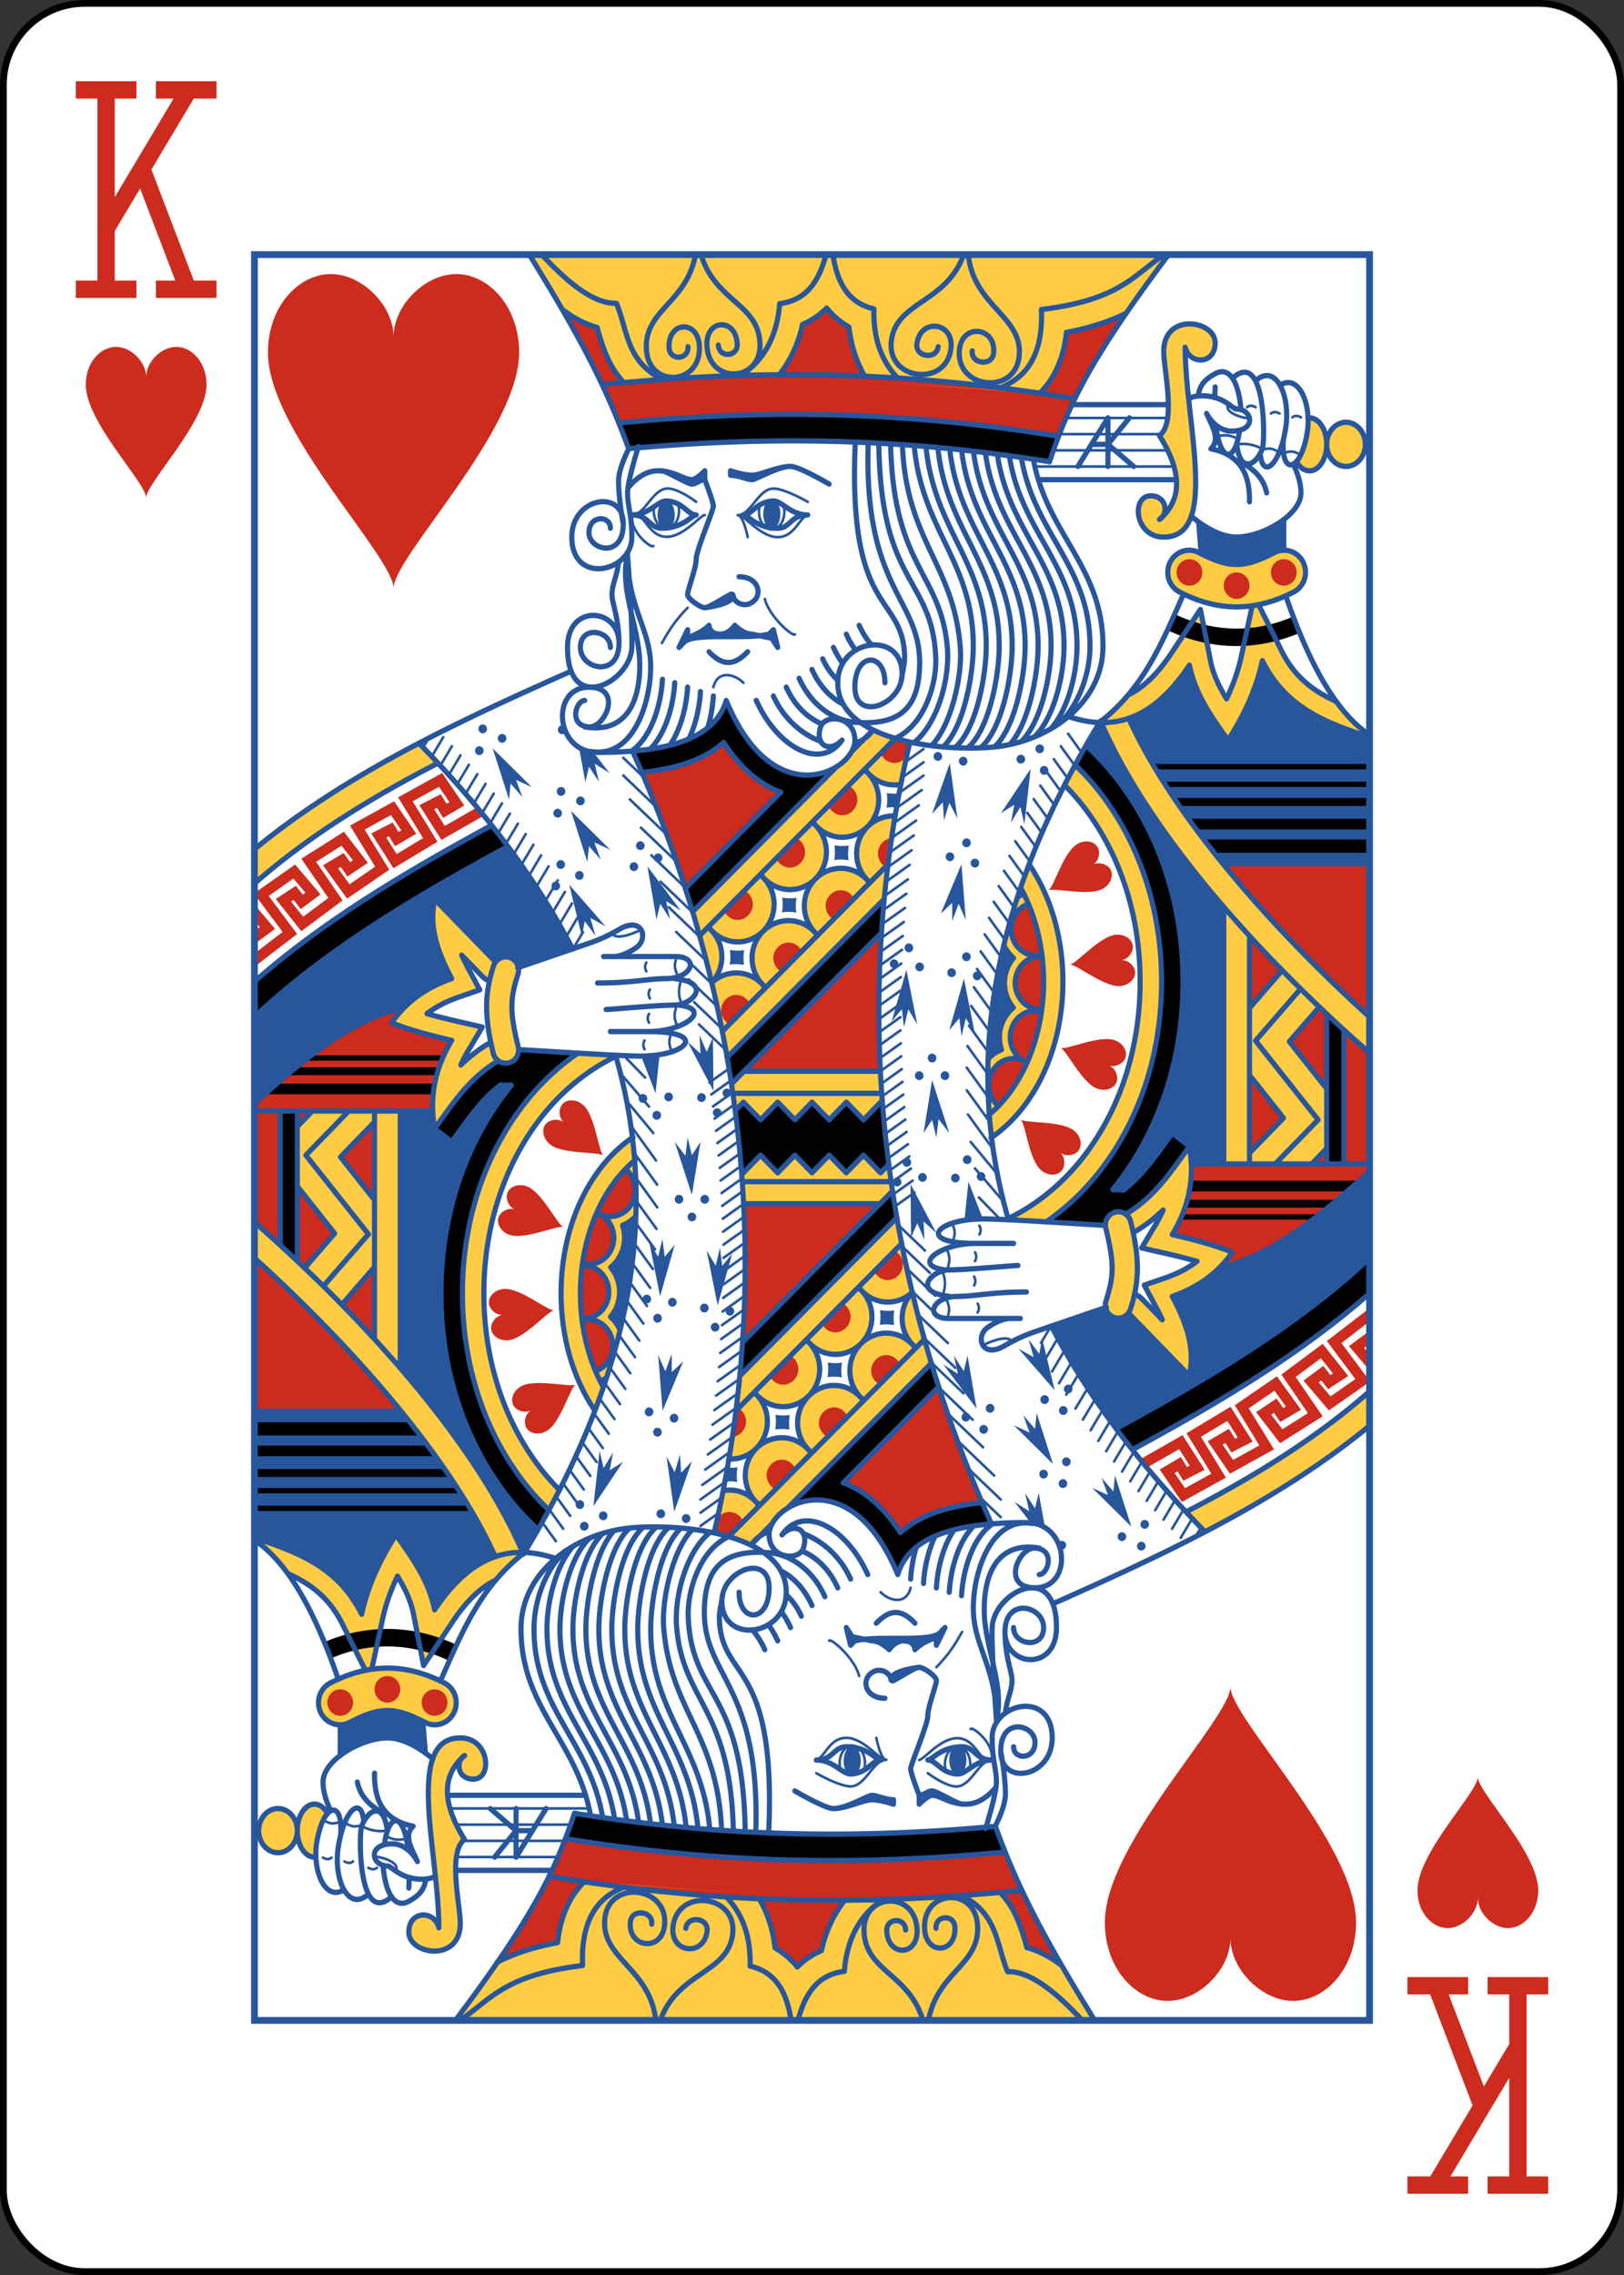
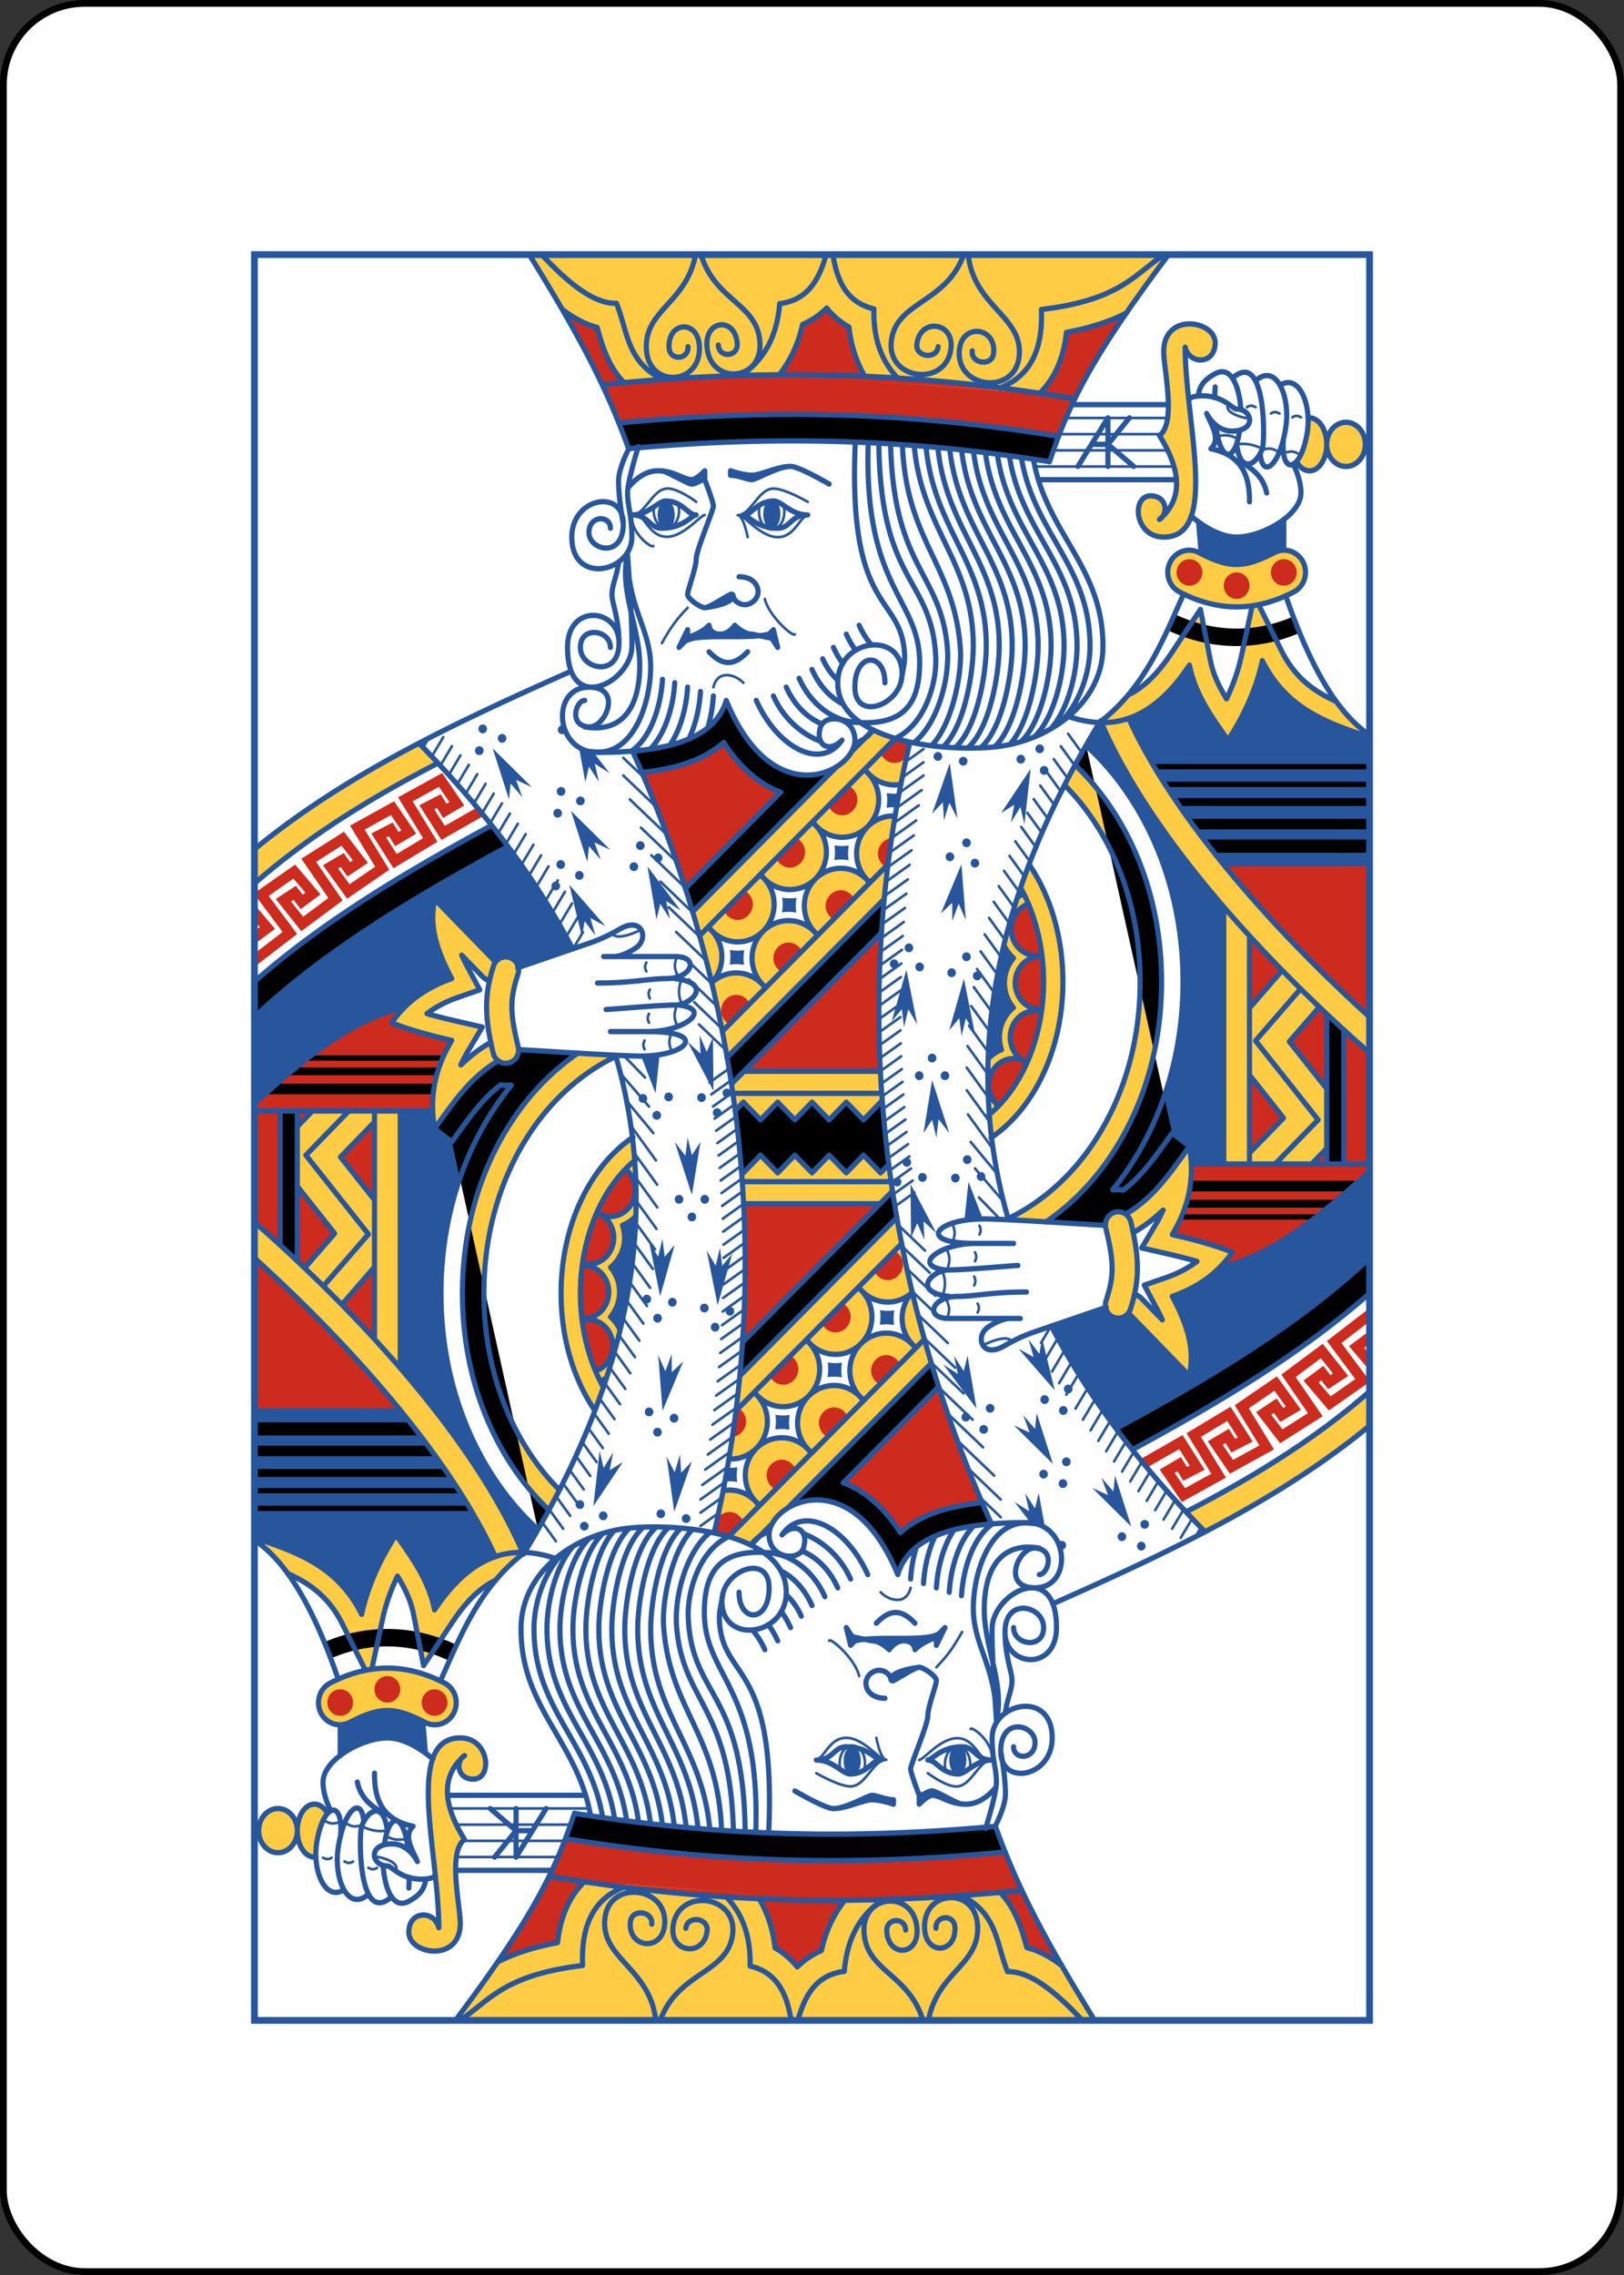
<svg xmlns="http://www.w3.org/2000/svg" xmlns:xlink="http://www.w3.org/1999/xlink" class="card" width="2.5in" height="3.5in" face="KH" preserveAspectRatio="none" viewBox="-120 -168 240 336">
  <rect x="-120" y="-168" width="240" height="336" fill="#333333" stroke="none" />
  <defs>
    <rect id="i" x="-82.4" y="-130.4" width="164.8" height="260.8" />
  </defs>
  <symbol id="h" preserveAspectRatio="xMinYMid" viewBox="-500 -500 1000 1000">
-     <path d="m-285-460h200m-100 0v920m-100 0h200m170-920h200m-100 20l-355 595m255 305h200m-100-20l-195-510" fill="none" stroke="#CD2B1E" stroke-linecap="square" stroke-miterlimit="1.5" stroke-width="80" />
-   </symbol>
+     </symbol>
  <symbol id="a" preserveAspectRatio="xMinYMid" viewBox="-600 -600 1200 1200">
-     <path d="m0-300c0-100 100-200 200-200s200 100 200 250c0 250-400 650-400 750 0-100-400-500-400-750 0-150 100-250 200-250s200 100 200 200z" fill="#CD2B1E" />
-   </symbol>
+     </symbol>
  <symbol id="g" preserveAspectRatio="none" viewBox="0 0 1300 2000">
    <path d="m320.35 0c60.636 94.994 91.193 153.28 115.79 219.86 186.79-16.687 339.96-8.712 490.73 14.793 21.092-60.143 42.586-110.34 138.85-234.65zm769.65 78.564c-15 0.062-30 8.935-30 31.436 0 20 14.992 80.996-5 95 26.055 40.329 25.883 70.236 3.91 91.48 5.286-7.545 3.077-21.749-12.342-23.123-24.901-2.218-21.568 46.643 13.432 46.643 65.192 0 25-130 25-215 5 20 35 20 35-5 0-12.748-15-21.497-30-21.436zm140 106.44c-0.633 0-1.266 0.045-1.897 0.135 0.27 16.532-3.981 32.956-13.363 49.256 3.8 6.729 9.381 10.609 15.26 10.609 11.046 0 20-13.431 20-30s-8.954-30-20-30zm20 30a22.5 25 0 0 0 22.5 25 22.5 25 0 0 0 22.5 -25 22.5 25 0 0 0 -22.5 -25 22.5 25 0 0 0 -22.5 25zm-49.881 119.84a25.002 25.002 0 0 0 -11.299 2.799c-35.528 17.764-52.113 17.764-87.641 0a25.002 25.002 0 1 0 -22.359 44.723c28.37 14.185 56.309 19.305 84.367 15.393l-12.596 56.838c-3.547 16.006-9.343 32.204-17.385 48.609-8.742-14.062-15.645-27.995-18.699-43.143l-11.721-58.129-33.434 48.975c-18.028 26.407-34.973 40.588-50.74 47.77-3.208 5.616-19.317 21.99-28.877 29.156l-3.338 0.309c0.225 0.511 0.462 1.024 0.689 1.535-0.208 0.132-0.44 0.295-0.637 0.412 0.274 6e-3 0.548 2e-3 0.822 6e-3 58.226 130.85 191.18 270.5 312.73 374.15v-40.715c-111.4-98.016-228-224.94-280.81-338.26 24.201-8.04 47.876-26.675 70.809-60.266 6.67 33.087 26.021 58.938 45 85 19.905-29.886 33.326-59.885 40-90 28.146 55.001 76.599 70.801 125 86.701v-2.834c-15.518-10.109-29.132-22.122-39.064-37.816-26.513-11.63-48.277-27.341-63.68-57.439l-26.66-52.096c13.47-2.64 26.977-7.351 40.584-14.154a25.002 25.002 0 0 0 -11.061 -47.521zm-478.99 203.5-24.783 24.312c-3.44 6.355-9.803 12.743-17.629 17.307l-167.95 164.16c8.185 26.378 15.65 53.223 22.34 80.496 15.821-16.563 15.728-42.643-0.223-59.049-1.295-1.331-2.677-2.578-3.875-3.986 1.37 1.234 2.579 2.653 3.875 3.986 16.362 16.829 43.269 17.206 60.098 0.844s17.208-43.269 0.846-60.098c-1.366-1.405-2.829-2.713-4.086-4.201 1.45 1.297 2.719 2.795 4.086 4.201 16.362 16.829 43.269 17.208 60.098 0.846s17.208-43.269 0.846-60.098c-1.437-1.478-2.98-2.85-4.295-4.418 1.528 1.357 2.857 2.939 4.295 4.418 16.362 16.829 43.269 17.208 60.098 0.846 16.829-16.362 17.208-43.271 0.846-60.1-1.507-1.55-3.131-2.983-4.504-4.633 1.607 1.417 2.995 3.081 4.504 4.633 9.838 10.119 24.057 14.694 37.986 11.795 3.191-15.779 6.683-31.592 10.508-47.438-15.57-3.203-30.436-7.746-43.082-13.822zm-6.258 109.56c-16.829 16.362-17.208 43.269-0.846 60.098 1.119 1.151 2.303 2.239 3.35 3.445-1.178-1.081-2.231-2.294-3.35-3.445-16.362-16.829-43.269-17.208-60.098-0.846s-17.208 43.269-0.846 60.098c1.19 1.224 2.453 2.376 3.561 3.662-1.255-1.143-2.371-2.438-3.561-3.662-16.362-16.829-43.269-17.208-60.098-0.846-16.829 16.362-17.208 43.271-0.846 60.1 1.26 1.296 2.601 2.51 3.769 3.877-1.332-1.205-2.509-2.58-3.769-3.877-15.971-16.427-42.08-17.232-59.025-1.881 6.795 27.704 12.79 55.85 17.916 84.4l183.16-179.25c3.062-31.157 7.286-62.468 12.719-93.918-11.875-0.592-23.502 3.747-32.039 12.047zm241.98-69.66-12.512 22.57c9.798 9.495 18.749 19.685 26.76 30.346 40.312 53.644 61.406 121 61.406 192.37 0 71.373-21.093 138.73-61.406 192.37-23.731 31.58-55.716 59.03-93.498 76.514l45.037 3.34c26.851-17.853 49.978-40.256 68.447-64.834 43.835-58.332 66.42-131.09 66.42-207.39 0-76.299-22.586-149.06-66.42-207.39-10.076-13.408-21.538-26.169-34.234-37.896zm-204.82 29.742c-1.336 6.781-2.617 13.662-3.842 20.584 1.224-6.855 2.5-13.716 3.842-20.584zm150.88 83.053c-43.345 110.77-55.473 213.15-43.953 308.99 14.996-9.728 28.699-22.901 40.195-38.199 27.3-36.329 43.355-85.002 43.355-138.3 0-50.701-14.527-97.213-39.598-132.49zm227.1 50.264v288.7h105l15-17.574v-67.645l-43.512-53.4 33.828-37.889-43.32-41.572-36.996 41.441v-79.352zm-559.27 183.7-14.627 14.322 4.344 30.227 9.549-9.549l20 20 20-20 20 20 20-20 20 20 20-20 20 20 20-20 2.236 2.236-2.418-37.236zm589.27 4.314 39.627 48.631-39.627 39.629zm-70 80.686c-21.101 28.415-40.879 57.832-74.309 76.92a15.002 15.002 0 0 0 -8.064 -2.76 15.002 15.002 0 0 0 -15.1 18.834c9.715 38.859 9.69 53.516 0.322 81.619a15.002 15.002 0 0 0 25.971 14.207l71.18 71.18c3.764-21.351 4.836-44.933-20-90 29.406-9.92 53.114-26.17 70-50-16.654-6.659-39.961-13.326-70-20 22.693-36.974 25.104-69.341 20-100zm-30.66 72.209c-2.398 5.171-5.098 10.453-8.516 16.022l-16.504 26.891 30.799 6.844c12.616 2.803 23.682 5.594 33.682 8.346-10.233 7.616-22.108 13.686-35.992 18.369l-25.506 8.605 12.992 23.574c3.169 5.75 5.774 10.884 8.055 15.67l-23.619-23.619c-2.524-2.591-5.519-4.439-8.715-5.549 4.889-21.744 4.288-42.223-1.607-69.652 0.823-0.36 1.634-0.774 2.428-1.242 12.459-7.113 23.026-15.421 32.504-24.258zm240.66 205.41c-63.402 53.97-136.27 97.473-213.89 136.4l22.383 22.426c68.061-34.6 132.96-73.233 191.51-119.96z" fill="#FC4" />
  </symbol>
  <symbol id="f" preserveAspectRatio="none" viewBox="0 0 1300 2000">
    <path d="m667.13 60.605c-7.782 7.603-17.327 14.042-28.16 18.557-4.972 22.292-14.542 41.391-27.148 56.947-57.83 0.426-118.2 3.301-181.55 8.973-6.182-6.936-11.54-14.351-15.539-21.9-8.068-15.23-11.816-28.962-15.193-40.678-14.958-3.78-28.374-11.3-40.654-20.223 29.074 48.754 48.962 87.641 65.6 127.74 195.87-17.399 355.94-8.977 513.15 15.521 14.906-38.016 34.875-77.296 79.129-139.66-17.867 9.1-40.336 16.83-70.18 22.223-2.839 26.208-11.877 48.573-27.486 65.252-1.279 1.367-2.589 2.684-3.928 3.955l-203.95-14.262 203.13 13.801c-65.998-9.5-133.04-16.083-202.99-18.971-9.361-15.969-15.921-34.721-18.256-55.77-10.278-5.665-19.065-13.105-25.975-21.51zm422.87 284.39a15 15 0 0 0 -15 15 15 15 0 0 0 15 15 15 15 0 0 0 15 -15 15 15 0 0 0 -15 -15zm110 0a15 15 0 0 0 -15 15 15 15 0 0 0 15 15 15 15 0 0 0 15 -15 15 15 0 0 0 -15 -15zm-55 15a15 15 0 0 0 -15 15 15 15 0 0 0 15 15 15 15 0 0 0 15 -15 15 15 0 0 0 -15 -15zm-398 188-17.08 16.857c0.85 1.971 2.089 3.843 3.719 5.519 6.944 7.142 17.604 7.292 24.746 0.348 0.773-0.751 1.465-1.548 2.074-2.377l3.398-16.229zm-199.95 4.58c-13.256 11.369-29.45 19.387-46.059 24.488-15.724 4.83-32.378 7.76-49.045 9.994 18.804 42.608 35.625 86.046 50.391 130.66l111.37-108.91c-23.62-8.164-47.028-26.43-66.66-56.229zm-44.713 165.14-0.016 0.016 0.188 0.496c-0.057-0.171-0.115-0.341-0.172-0.512zm190.19-116.29-23.439 22.947c0.845 1.872 2.044 3.65 3.6 5.25 6.944 7.142 17.604 7.291 24.746 0.348 7.142-6.944 7.293-17.604 0.35-24.746-1.586-1.631-3.368-2.898-5.256-3.799zm50.359 59.363c-3.8 0.369-7.524 2.043-10.598 5.031-7.142 6.944-7.292 17.604-0.348 24.746 0.741 0.762 2.534 1.95 4.074 2.916zm-111.02 0.027-23.59 23.092c0.836 1.768 1.991 3.447 3.469 4.967 6.944 7.142 17.604 7.293 24.746 0.35 7.142-6.944 7.291-17.606 0.348-24.748-1.508-1.551-3.189-2.77-4.973-3.66zm668.13 29.19-170.84 0.102c51.649 61.762 111.97 121.61 170.84 173.4zm-616.2 29.959c-4.426-0.062-8.876 1.635-12.447 5.107-7.142 6.944-7.292 17.604-0.348 24.746 1.232 1.268 2.582 2.316 4.008 3.143l24.055-23.551c-0.777-1.41-1.767-2.752-2.969-3.988-3.472-3.571-7.873-5.395-12.299-5.457zm-112.59 0.246-23.73 23.232c0.824 1.665 1.934 3.247 3.332 4.686 6.944 7.142 17.604 7.291 24.746 0.348 7.142-6.944 7.291-17.604 0.348-24.746-1.429-1.47-3.014-2.643-4.695-3.519zm331.21 15.656c-12.14 3.718-20.203 15.212-20.203 28.17 0 16.569 13.016 30 29.072 30 2.231 0 4.454-0.265 6.766 0.129-0.613 0.858-1.367 0.828-2.121 0.828-16.056 0-29.072 13.431-29.072 30s13.016 30 29.072 30c0.615 0 1.229-0.019 1.699 1.228-2.547 0.639-5.02 0.309-7.504 0.309-16.056 1e-5 -29.072 13.431-29.072 30 0 10.741 5.554 20.471 14.24 25.85-3.236-1.212-6.662-1.857-10.133-1.857-16.056 0-29.072 13.431-29.072 30 0 9.245 4.13 17.972 11.521 23.424 32.924-33.389 52.393-85.104 52.393-140.43 0-30.751-6.036-60.829-17.586-87.654zm-171.39 32.18-159.82 156.49 158.58 0.34c-2.723-51.569-2.412-103.86 1.242-156.83zm429.22 5.037-0.242 78.85 36.947-41.236c-12.348-13.431-24.516-25.885-36.705-37.613zm-537.38 6.133c-4.426-0.062-8.876 1.637-12.447 5.109-7.142 6.944-7.293 17.604-0.35 24.746 1.312 1.349 2.757 2.447 4.285 3.297l23.928-23.432c-0.799-1.511-1.837-2.947-3.117-4.264-3.472-3.571-7.873-5.395-12.299-5.457zm-60.943 59.254c-4.426-0.062-8.876 1.635-12.447 5.107-7.142 6.944-7.293 17.604-0.35 24.746 1.389 1.429 2.928 2.579 4.557 3.447l23.801-23.303c-0.816-1.613-1.903-3.145-3.262-4.543-3.472-3.571-7.873-5.393-12.299-5.455zm678.4 15.016-33.828 37.889 43.512 53.4v-82.447zm29.49 25.582l0.312 150.93h29.881v-125.74c-10.062-8.522-20.156-17.081-30.193-25.186zm-109.81 50.24v88.26l39.627-39.629zm90 83.578-17.682 17.107h17.787zm50 17.119-207.92 0.24c0.981 24.864-4.378 50.904-22.082 79.748 30.039 6.674 53.346 13.341 70 20-4.213 5.945-8.85 11.418-14.428 16.93 68.456-14.519 130.47-70.541 174.43-108.88zm-1.736 164.57-48.064 35.9 33.17 43.131-28.812 19.615-13.892-15.891 3.092-2.227 7.924 9.961 23.426-14.978-29.789-36.447-48.121 34.863 30.887 43.734-29.664 18.227-13.135-16.522 3.191-2.08 7.451 10.32 24.1-13.867-28.08-37.834-49.141 32.764 28.688 45.504-30.644 16.443-12.146-17.26 3.309-1.891 6.834 10.738 24.869-12.436-25.82-39.412-51.275 30.016 28.875 45.801-30.644 16.443-12.146-17.26 3.309-1.891 6.834 10.738 24.869-12.436-25.75-39.305-49.443 27.469 8.01 9.275 37.508-20.838 12.248 18.695-3.129 1.565-7.166-11.262-24.691 14.109 25.854 36.74 51.356-27.557-29.125-46.199 30.725-17.984 12.178 18.588-3.129 1.565-7.166-11.262-24.691 14.109 25.854 36.74 51.356-27.557-29.312-46.496 29.914-19.947 13.244 17.846-3.033 1.744-7.812-10.822-23.824 15.527 27.957 35.166 49.623-30.49-31.426-44.5 29.352-21.266 14.092 17.242-2.949 1.885-8.309-10.447-23.072 16.625 29.568 33.82 47.48-32.322v-1.254l-32.869-42.74 29.111-21.744 3.758 4.598v-18.961zm0.76 25.104-23.072 16.625 24.049 27.508v-18.232l-6.336-7.248 3.092-2.227 3.244 4.078v-19.275z" fill="#CD2B1E" />
  </symbol>
  <symbol id="e" preserveAspectRatio="none" viewBox="0 0 1300 2000">
    <path d="m603.15 277.13a10 16.642 0 0 0 -10 16.641 10 16.642 0 0 0 10 16.643 10 16.642 0 0 0 10 -16.643 10 16.642 0 0 0 -10 -16.641zm-123.15 1.23a10 16.642 0 0 0 -10 16.643 10 16.642 0 0 0 10 16.643 10 16.642 0 0 0 10 -16.643 10 16.642 0 0 0 -10 -16.643zm720.08 21.562c-15.677 11.835-37.854 20.08-55.082 20.08-16.299 0-32.597-8.856-44.219-17.086l1.633 35.299c34.293 17.189 50.878 17.19 86.406-0.574 3.494-1.809 7.364-2.768 11.238-2.795zm-670.08 120.08c-10 10-24.607 13.168-25.584 14.406l-4.416 5.594c8.827-11.184 57.87-5.191 88.768-8.246l-8.768-1.754c-10 0-20-10-20-10s-6.717 10-16.717 10c-13.284 0-13.283-10-13.283-10zm58.768 11.754 16.232 3.246l-5-5c-3.328 0.787-7.126 1.348-11.232 1.754zm586.23 28.246c-6.674 30.115-20.095 60.114-40 90-18.979-26.062-38.33-51.913-45-85-22.902 33.546-46.544 52.183-70.799 60.172 24.822 53.374 63.838 109.79 109.86 164.81l170.94 0.018v-143.3c-48.401-15.9-96.854-31.7-125-86.701zm-188.6 68.139c-5.778 9.182-11.348 18.312-16.768 27.652 15.487 14.084 29.388 29.297 41.436 45.328 47.354 63.015 71.434 141.18 71.434 222.41 0 81.232-24.078 159.39-71.434 222.41-3.338 4.442-6.819 8.822-10.373 13.275 2.7 0.03 5.286-0.139 7.934-0.033 1.484 0.059 2.865 0.278 4.271 0.455 22.057-16.129 38.059-38.99 57.031-64.539l20.07 14.904c1.05 6.306 1.782 12.684 2.055 19.58l37.807 0.42 0.66-289.32c-60.507-69.222-113.2-142.19-144.12-212.54zm-71.094 26.615a5 5 0 0 0 -4.363 2.879 5 5 0 0 0 2.41 6.646 5 5 0 0 0 6.648 -2.41 5 5 0 0 0 -2.41 -6.646 5 5 0 0 0 -2.285 -0.469zm-118.52 8.67a5 5 0 0 0 -4.965 4.104 5 5 0 0 0 4.023 5.814 5 5 0 0 0 5.814 -4.023 5 5 0 0 0 -4.023 -5.814 5 5 0 0 0 -0.85 -0.08zm96.459 3.09a5 5 0 0 0 -4.363 2.879 5 5 0 0 0 2.41 6.646 5 5 0 0 0 6.648 -2.41 5 5 0 0 0 -2.41 -6.646 5 5 0 0 0 -2.285 -0.469zm-66.943 2.287a5 5 0 0 0 -4.967 4.104 5 5 0 0 0 4.023 5.814 5 5 0 0 0 5.814 -4.021 5 5 0 0 0 -4.023 -5.816 5 5 0 0 0 -0.848 -0.08zm-15.701 7.231-20.592 57.234 12.525-12.965 1.334 20.574 6.215-19.957 9.439 17.727zm109.82 3.193a5 5 0 0 0 -4.363 2.879 5 5 0 0 0 2.41 6.648 5 5 0 0 0 6.648 -2.41 5 5 0 0 0 -2.41 -6.648 5 5 0 0 0 -2.285 -0.469zm-15.539 3.172-34.482 50.109 15.414-9.35-3.945 20.234 11.09-17.717 4.615 19.543zm-167.76 27.424c0.8 5.533 0.721 11.166-0.234 16.674 3.906-0.564 7.861-0.691 11.787-0.381l2.93-15.787c-4.823 0.493-9.7 0.323-14.482-0.506zm92.875 51.41a5 5 0 0 0 -4.707 3.805 5 5 0 0 0 3.662 6.049 5 5 0 0 0 6.049 -3.662 5 5 0 0 0 -3.662 -6.049 5 5 0 0 0 -1.342 -0.143zm-153.82 7.844c0.8 5.533 0.721 11.166-0.234 16.674 5.533-0.8 11.166-0.721 16.674 0.234-0.8-5.533-0.721-11.166 0.234-16.674-5.533 0.8-11.166 0.721-16.674-0.234zm134.48 7.998a5 5 0 0 0 -4.707 3.805 5 5 0 0 0 3.662 6.049 5 5 0 0 0 6.049 -3.662 5 5 0 0 0 -3.662 -6.049 5 5 0 0 0 -1.342 -0.143zm29.133 7.16a5 5 0 0 0 -4.707 3.805 5 5 0 0 0 3.662 6.049 5 5 0 0 0 6.049 -3.662 5 5 0 0 0 -3.662 -6.049 5 5 0 0 0 -1.342 -0.143zm-15.611 6.273-24.033 55.879 13.291-12.18 0.082 20.615 7.416-19.541 8.344 18.266zm-208.94 37.82c0.8 5.533 0.721 11.166-0.234 16.674 5.533-0.8 11.166-0.721 16.674 0.234-0.8-5.533-0.721-11.166 0.234-16.674-5.533 0.8-11.166 0.721-16.674-0.234zm147.97 51.855a5 5 0 0 0 -5.203 4.402 5 5 0 0 0 4.371 5.557 5 5 0 0 0 5.557 -4.373 5 5 0 0 0 -4.371 -5.557 5 5 0 0 0 -0.354 -0.029zm110.4 2.289c-10.961 44.137-16.844 86.611-18.26 127.85l0.193 0.508c4.283-4.471 9.521-7.995 15.379-10.203-1.534-4.455-2.359-9.207-2.359-14.086 0-13.505 6.336-25.728 16.191-33.564-6.465-7.527-10.387-17.353-10.387-27.973 0-10.72 3.992-20.632 10.566-28.186-4.719-3.988-8.568-9.009-11.324-14.344zm-319.31 5.109c0.8 5.533 0.721 11.164-0.234 16.672 5.533-0.8 11.166-0.721 16.674 0.234-0.8-5.533-0.721-11.164 0.234-16.672-5.533 0.8-11.166 0.721-16.674-0.234zm275.48 2.725a5 5 0 0 0 -4.705 4.402 5 5 0 0 0 4.373 5.557 5 5 0 0 0 5.557 -4.371 5 5 0 0 0 -4.373 -5.559 5 5 0 0 0 -0.352 -0.029 5 5 0 0 0 -0.5 0zm-84.338 7.959a5 5 0 0 0 -4.705 4.402 5 5 0 0 0 4.373 5.557 5 5 0 0 0 5.557 -4.373 5 5 0 0 0 -4.371 -5.557 5 5 0 0 0 -0.354 -0.029 5 5 0 0 0 -0.5 0zm30.145 3.549a5 5 0 0 0 -0.355 6e-3 5 5 0 0 0 -4.705 4.402 5 5 0 0 0 4.373 5.557 5 5 0 0 0 5.557 -4.373 5 5 0 0 0 -4.371 -5.557 5 5 0 0 0 -0.498 -0.035zm36.93 6.574a5 5 0 0 0 -4.705 4.402 5 5 0 0 0 4.373 5.557 5 5 0 0 0 5.557 -4.371 5 5 0 0 0 -4.373 -5.559 5 5 0 0 0 -0.352 -0.029 5 5 0 0 0 -0.5 0zm-52.512 1.613l-17.039 58.393 11.707-13.709 2.596 20.451 4.977-20.301 10.51 17.113zm82.654 1.936a5 5 0 0 0 -0.354 6e-3 5 5 0 0 0 -4.705 4.402 5 5 0 0 0 4.371 5.557 5 5 0 0 0 5.559 -4.373 5 5 0 0 0 -4.373 -5.557 5 5 0 0 0 -0.498 -0.035zm-15.58 8.188-17.039 58.393 11.707-13.709 2.596 20.451 4.977-20.301 10.51 17.113zm-37.074 84.877a5 5 0 0 0 -5 5 5 5 0 0 0 5 5 5 5 0 0 0 5 -5 5 5 0 0 0 -5 -5zm-15 20a5 5 0 0 0 -5 5 5 5 0 0 0 5 5 5 5 0 0 0 5 -5 5 5 0 0 0 -5 -5zm30 0a5 5 0 0 0 -5 5 5 5 0 0 0 5 5 5 5 0 0 0 5 -5 5 5 0 0 0 -5 -5zm-15 10-10 60 10-15 5 20 2.537-20.748l12.463 15.748zm41.168 85.121a5 5 0 0 0 -0.5 0 5 5 0 0 0 -4.703 5.281 5 5 0 0 0 5.281 4.703 5 5 0 0 0 4.703 -5.281 5 5 0 0 0 -4.781 -4.707zm-70.5 2.992a5 5 0 0 0 -0.996 0.074 5 5 0 0 0 -4.055 5.793 5 5 0 0 0 5.793 4.055 5 5 0 0 0 4.055 -5.793 5 5 0 0 0 -4.797 -4.129zm539.33 15.438c-44.498 38.33-106.27 93.932-174.58 108.53-14.742 14.61-33.499 25.524-55.422 32.92 24.836 45.067 23.764 68.649 20 90l-71.174-71.176c-3.786 4.87-10.371 7.082-16.574 5.014-5.289-1.763-8.931-6.182-9.961-11.27-13.782 4.594-43.373 14.458-63.361 21.008 21.407 40.022 46.899 78.808 75.711 116.18 109.28-57.818 212.28-117.48 295.36-193.25zm-307.71 154.02c0.181-0.06 0.59-0.196 0.766-0.254l-0.916-0.598c0.041 0.286 0.093 0.569 0.15 0.852zm-144.99-153.35a5 5 0 0 0 -0.5 0 5 5 0 0 0 -4.703 5.281 5 5 0 0 0 5.279 4.703 5 5 0 0 0 4.703 -5.281 5 5 0 0 0 -4.779 -4.707zm-68.383 0.981a5 5 0 0 0 -0.996 0.074 5 5 0 0 0 -4.055 5.793 5 5 0 0 0 5.793 4.055 5 5 0 0 0 4.055 -5.793 5 5 0 0 0 -4.797 -4.129zm38.432 0.754a5 5 0 0 0 -0.5 0 5 5 0 0 0 -4.703 5.279 5 5 0 0 0 5.281 4.703 5 5 0 0 0 4.703 -5.281 5 5 0 0 0 -4.781 -4.705zm-67.977 4.461a5 5 0 0 0 -0.994 0.074 5 5 0 0 0 -4.055 5.793 5 5 0 0 0 5.793 4.055 5 5 0 0 0 4.055 -5.793 5 5 0 0 0 -4.799 -4.129zm83.029 4.658-4.727 43.863 21.557-1.672zm-67.514 2.656 0.58 60.824 7.24-16.51 8.4 18.828l-1.107-20.873 15.01 13.342zm153.3 174.53-3.186 17.744l-12.562-16.346 5.949 20.037-17.711-9.469 42.275 47.041zm-86.875 19.826-4.449 17.469-11.361-17.203 4.5 20.412-16.986-10.713 38.797 49.949zm117.34 32.783a5 5 0 0 0 -1.943 0.416 5 5 0 0 0 -2.59 6.58 5 5 0 0 0 6.58 2.59 5 5 0 0 0 2.59 -6.58 5 5 0 0 0 -4.637 -3.006zm-27.51 11.969a5 5 0 0 0 -1.943 0.414 5 5 0 0 0 -2.59 6.58 5 5 0 0 0 6.58 2.59 5 5 0 0 0 2.59 -6.58 5 5 0 0 0 -4.637 -3.004zm-63.359 9.896a5 5 0 0 0 -0.354 0 5 5 0 0 0 -1.467 0.279 5 5 0 0 0 -3.055 6.377 5 5 0 0 0 6.377 3.055 5 5 0 0 0 3.055 -6.377 5 5 0 0 0 -4.557 -3.336zm85.094 2.459a5 5 0 0 0 -1.943 0.414 5 5 0 0 0 -2.592 6.58 5 5 0 0 0 6.58 2.59 5 5 0 0 0 2.59 -6.578 5 5 0 0 0 -4.635 -3.006zm-113.39 7.508a5 5 0 0 0 -0.352 0 5 5 0 0 0 -1.469 0.279 5 5 0 0 0 -3.055 6.377 5 5 0 0 0 6.377 3.055 5 5 0 0 0 3.055 -6.377 5 5 0 0 0 -4.557 -3.336zm82.398 0.373l-1.881 17.93-13.723-15.385 7.396 19.549-18.354-8.149 45.598 43.828zm-61.605 13.508a5 5 0 0 0 -0.354 0 5 5 0 0 0 -1.467 0.279 5 5 0 0 0 -3.055 6.377 5 5 0 0 0 6.377 3.055 5 5 0 0 0 3.055 -6.377 5 5 0 0 0 -4.557 -3.336zm96.33 36.721a5 5 0 0 0 -2.408 0.572 5 5 0 0 0 -2.102 6.75 5 5 0 0 0 6.75 2.103 5 5 0 0 0 2.103 -6.75 5 5 0 0 0 -4.344 -2.676zm-26.562 13.945a5 5 0 0 0 -2.406 0.572 5 5 0 0 0 -2.103 6.75 5 5 0 0 0 6.752 2.103 5 5 0 0 0 2.102 -6.752 5 5 0 0 0 -4.344 -2.674zm83.164 6.662-1.881 17.93-13.725-15.385l7.398 19.549-18.354-8.148 45.596 43.826zm-60.586 4.072a5 5 0 0 0 -2.408 0.572 5 5 0 0 0 -2.102 6.752 5 5 0 0 0 6.75 2.103 5 5 0 0 0 2.103 -6.752 5 5 0 0 0 -4.344 -2.676zm-28.383 15.498-4.238 17.523l-11.566-17.064 4.744 20.356-17.113-10.508 18.98 23.838 16.611 5.371zm123.69 30.656a5 5 0 0 0 -2.408 0.572 5 5 0 0 0 -2.102 6.752 5 5 0 0 0 6.75 2.103 5 5 0 0 0 2.103 -6.752 5 5 0 0 0 -4.344 -2.676zm-26.562 13.945a5 5 0 0 0 -2.406 0.572 5 5 0 0 0 -2.103 6.752 5 5 0 0 0 6.75 2.102 5 5 0 0 0 2.103 -6.75 5 5 0 0 0 -4.344 -2.676zm-70.357 9.73a5 5 0 0 0 -1.465 0.299 5 5 0 0 0 -2.596 2.166l2.543 7.205a5 5 0 0 0 3.488 0.02 5 5 0 0 0 2.978 -6.412 5 5 0 0 0 -4.449 -3.277 5 5 0 0 0 -0.5 0zm92.936 1.006a5 5 0 0 0 -2.408 0.572 5 5 0 0 0 -2.102 6.75 5 5 0 0 0 6.75 2.103 5 5 0 0 0 2.103 -6.75 5 5 0 0 0 -4.344 -2.676z" fill="#27569C" />
  </symbol>
  <symbol id="d" preserveAspectRatio="none" viewBox="0 0 1300 2000">
-     <path d="m631.53 181.02c-65.078-0.14-133.43 2.915-206.79 9.697l11.316 29.096c186.86-16.634 340.04-8.662 490.85 14.756l10.643-28.699c-98.203-15.511-197.56-24.617-306.02-24.85zm441.23 226.17-8.416 18.141c49.739 23.015 104.16 24.041 154.31 3.076l-7.596-18.488c-45.317 19.084-93.23 18.174-138.3-2.728zm-522.77 97.814c-11.907 39.688-58.598 53.443-109.68 57.092 3.89 7.731 7.574 15.85 11.309 24.242 16.989-1.506 33.643-4.436 49.367-9.266 16.608-5.101 32.803-13.12 46.059-24.488 19.633 29.798 43.039 48.065 66.508 56.377l-111.32 108.5c2.784 8.362 5.569 17.043 8.428 26.354l168.29-164c-31.366 19.205-90.163 16.895-128.96-74.811zm419.58 51.051-12.732 22.191c12.697 11.728 24.159 24.488 34.234 37.896 43.834 58.33 66.42 131.09 66.42 207.39 0 76.299-22.585 149.06-66.42 207.39-18.47 24.578-41.597 46.98-67.844 64.816 28.153 1.637 55.37 3.01 68.641 3.559 0.199-8.479 7.048-15.481 15.75-15.133 3.496 0.14 6.72 1.482 8.641 3.213 32.849-19.533 52.629-48.954 73.732-77.373l-20.07-14.904c-18.972 25.549-34.974 48.41-57.031 64.539-1.406-0.178-2.787-0.396-4.271-0.455-2.647-0.106-5.234 0.063-7.869 0.182 3.489-4.603 6.97-8.981 10.309-13.424 47.355-63.016 71.434-141.18 71.434-222.41 0-81.233-24.08-159.39-71.434-222.41-12.047-16.031-25.948-31.245-41.488-45.068zm77.533 20.949l3.727 6h249.16v-6zm12.473 20 4.055 6h236.36v-6zm12.5 18.5 6.297 9h221.62v-9zm16.828 23.5 9.031 12h202.06v-12zm17.93 23.5 12.016 15h181.14v-15zm-372.66 67.471-183.12 179.3 5.045 30.051 174.95-171.3zm515.82 132.36v167.67h20v-149.63zm-680 97.666-9.549 9.549 4.422 35.451h171.26l-3.898-42.764-2.236-2.236-20 20-20-20-20 20-20-20-20 20-20-20-20 20zm521.46 89-1.781 12h184.17l13.994-12zm-3.914 21.5-2.953 9h166.78l10.963-9zm-5.852 16.5-2.639 6h154.53l7.908-6zm218.3 49.51c-83.082 75.771-186.08 135.42-295.39 193.08l18.996 23.951c99.801-52.704 195.44-107.9 276.4-177.01z" />
+     <path d="m631.53 181.02c-65.078-0.14-133.43 2.915-206.79 9.697l11.316 29.096c186.86-16.634 340.04-8.662 490.85 14.756l10.643-28.699c-98.203-15.511-197.56-24.617-306.02-24.85zm441.23 226.17-8.416 18.141c49.739 23.015 104.16 24.041 154.31 3.076l-7.596-18.488c-45.317 19.084-93.23 18.174-138.3-2.728zm-522.77 97.814c-11.907 39.688-58.598 53.443-109.68 57.092 3.89 7.731 7.574 15.85 11.309 24.242 16.989-1.506 33.643-4.436 49.367-9.266 16.608-5.101 32.803-13.12 46.059-24.488 19.633 29.798 43.039 48.065 66.508 56.377l-111.32 108.5c2.784 8.362 5.569 17.043 8.428 26.354l168.29-164c-31.366 19.205-90.163 16.895-128.96-74.811zm419.58 51.051-12.732 22.191c12.697 11.728 24.159 24.488 34.234 37.896 43.834 58.33 66.42 131.09 66.42 207.39 0 76.299-22.585 149.06-66.42 207.39-18.47 24.578-41.597 46.98-67.844 64.816 28.153 1.637 55.37 3.01 68.641 3.559 0.199-8.479 7.048-15.481 15.75-15.133 3.496 0.14 6.72 1.482 8.641 3.213 32.849-19.533 52.629-48.954 73.732-77.373l-20.07-14.904zm77.533 20.949l3.727 6h249.16v-6zm12.473 20 4.055 6h236.36v-6zm12.5 18.5 6.297 9h221.62v-9zm16.828 23.5 9.031 12h202.06v-12zm17.93 23.5 12.016 15h181.14v-15zm-372.66 67.471-183.12 179.3 5.045 30.051 174.95-171.3zm515.82 132.36v167.67h20v-149.63zm-680 97.666-9.549 9.549 4.422 35.451h171.26l-3.898-42.764-2.236-2.236-20 20-20-20-20 20-20-20-20 20-20-20-20 20zm521.46 89-1.781 12h184.17l13.994-12zm-3.914 21.5-2.953 9h166.78l10.963-9zm-5.852 16.5-2.639 6h154.53l7.908-6zm218.3 49.51c-83.082 75.771-186.08 135.42-295.39 193.08l18.996 23.951c99.801-52.704 195.44-107.9 276.4-177.01z" />
  </symbol>
  <symbol id="c" preserveAspectRatio="none" viewBox="0 0 1300 2000">
    <path d="m520.67 0.153c16.67 52.963 65.937 55.088 68.644 99.564 2.734 44.917-59.291 48.357-61.782 3.426-1.684-30.367 33.643-31.912 35.304-1.958 0.831 14.977-21.235 16.201-22.065 1.224m-26.563-102.26c-10.564 54.813-59.517 62.307-57.285 106.91 2.25 44.944 64.274 41.505 61.782-3.426-1.684-30.367-36.965-27.996-35.304 1.958 0.831 14.977 22.896 13.753 22.065-1.224m326.65-104.22c6.783 59.167 64.417 69.896 59.33 115.35-5.005 44.721-74.794 36.481-69.517-8.208 3.566-30.204 43.242-25.103 39.724 4.691-1.759 14.897-26.586 11.965-24.828-2.932m-10.016-108.86c-20.59 55.295-78.71 52.503-84.328 97.72-5.549 44.657 64.24 52.898 69.517 8.208 3.566-30.204-36.206-34.484-39.724-4.691-1.759 14.897 23.069 17.828 24.828 2.932m118.07 52.952c1.339-1.271 2.648-2.589 3.928-3.956 15.61-16.679 24.647-39.044 27.487-65.252 29.844-5.393 52.312-13.121 70.105-21.992m-147.45 84.828c31.576-11.865 50.335-38.363 48.176-88.74 91.849-10.837 107.24-38.864 143.2-62.267m-701.98 62.016c12.533 9.25 25.949 16.772 40.907 20.552 3.377 11.716 7.126 25.447 15.194 40.677 3.999 7.549 9.357 14.965 16.111 21.901m44.983-3.605c-42.083-20.39-40.427-54.228-53.77-86.258-27.123 0.768-57.764-24.581-87.183-55.161m276.8 136.23c12.678-15.588 22.299-34.751 27.29-57.129 10.834-4.514 20.377-10.953 28.16-18.557 6.91 8.405 15.696 15.843 25.975 21.509 2.335 21.049 8.895 39.8 18.479 55.838m-45.143-137.86c-8.125 28.527-21.5 51.556-54.118 55.484-3.387 40.084-20.275 65.198-45.133 81.448m182.81 2.97c-18.053-18.314-28.71-43.235-27.843-78.429-32.159-7.49-42.898-32.045-47.838-61.485m390.8 0.687c-95.776 123.77-117.2 173.86-138.28 233.97m-606.16-234.27c60.503 94.808 90.905 152.9 115.54 219.45m-11.471-29.2c195.61-18.087 355.69-9.666 512.81 15.153m-501.49 13.942c186.86-16.634 340.04-8.66 490.85 14.757m-521.54-87.207c211.07-20.772 383.09-11.451 551.22 15.99m-77.583 929.78c-49.154-164.68-27.331-350.91 107.39-564.99 57.772 131.42 191.48 271.97 313.64 376.14m-192.62 541.58c-72.615-72.347-134.28-149.49-178.48-232.4m-928.96-539.94c108.13-86.3 237.93-144.97 369.27-201.67m394.9 80.269c-77.421 322.26-23.656 629.83 95.19 885.7m-348.52-693.42 168.29-164.79m-65.621 29.264-111.17 108.86m16.563 53.76c76.098-74.511 152.19-149.02 228.29-223.54m-189.52 402.04h173.71m-180.31-40.728 183.12-179.3m4.544-39.438-193.31 189.28m10.691 59.51 174.95-171.3m-1.234 156.98-159.08 3e-5m-185.73-420c-10 0-19.402 28.553 5 30 18.973 1.125 40-45 0-45-45 0-40.131 73.839 9.869 73.839 64.922 0 135.13-8.839 150.13-58.839 55 130 150.19 80.355 150 45-0.147-27.73-35-30-40-15-6.834 20.501 10 30 25 15m-124.55 419.55 9.549-9.549l20 20 20-20 20 20 20-20 20 20 20-20 20 20 20-20 2.236 2.236m-142.78-259.85a42.5 42.5 0 0 1 4.375 3.918 42.5 42.5 0 0 1 -0.845 60.098 42.5 42.5 0 0 1 -60.098 -0.845 42.5 42.5 0 0 1 -3.614 -4.242m181.59-177.8a42.5 42.5 0 0 1 4.856 4.287 42.5 42.5 0 0 1 -0.845 60.098 42.5 42.5 0 0 1 -60.098 -0.845 42.5 42.5 0 0 1 -3.974 -4.732m-0.641 0.629a42.5 42.5 0 0 1 4.615 4.103 42.5 42.5 0 0 1 -0.845 60.098 42.5 42.5 0 0 1 -60.098 -0.845 42.5 42.5 0 0 1 -3.796 -4.487m-61.28 60.012a42.5 42.5 0 0 1 4.132 3.728 42.5 42.5 0 0 1 0.162 59.085m-0.019 0.082a42.5 42.5 0 0 1 59.109 1.776 42.5 42.5 0 0 1 3.523 4.12m0.493-0.484a42.5 42.5 0 0 1 -4.016 -3.635 42.5 42.5 0 0 1 0.845 -60.098 42.5 42.5 0 0 1 60.098 0.845 42.5 42.5 0 0 1 3.339 3.876m97.254-171.12a42.5 42.5 0 0 1 -37.959 -12.209 42.5 42.5 0 0 1 -4.151 -4.979m6.006 128.43a42.5 42.5 0 0 1 -3.545 -3.255 42.5 42.5 0 0 1 0.845 -60.098 42.5 42.5 0 0 1 32.054 -11.959m-90.063 134.76a42.5 42.5 0 0 1 -3.78 -3.446 42.5 42.5 0 0 1 0.845 -60.098 42.5 42.5 0 0 1 60.098 0.845 42.5 42.5 0 0 1 3.154 3.634m-21.04-148.69l25.117-24.594m-269.51 48.201c16.874-1.729 33.527-4.659 49.251-9.488 16.608-5.101 32.803-13.12 46.059-24.488 19.633 29.798 43.04 48.065 66.574 56.457m335.51-85.78c48.707 15.887 96.192 7.172 140.86-58.257 6.67 33.087 26.021 58.938 45 85 19.905-29.886 33.326-59.885 40-90 28.139 54.988 76.577 70.791 124.97 86.687m0.049 316.87c-111.46-98.063-228.13-225.08-280.9-338.45m-125.96 191.96a132.61 176.47 0 0 1 26.849 106.46v0a132.61 176.47 0 0 1 -64.023 151.03m2.616 25.863c15.352-10.124 29.055-23.296 40.551-38.594 27.3-36.329 43.355-85.002 43.355-138.3 0-50.701-14.527-97.213-39.442-132.9m-25.462 401.78c37.782-17.484 69.766-44.935 93.498-76.514 40.313-53.646 61.406-121 61.406-192.37 0-71.373-21.094-138.72-61.406-192.37-8.011-10.661-16.963-20.851-26.761-30.346m-21.701 494.94c26.851-17.853 49.978-40.255 68.448-64.833 43.835-58.331 66.42-131.09 66.42-207.39 0-76.299-22.586-149.06-66.42-207.39-10.076-13.408-21.538-26.169-34.234-37.896m43.783 480.82c3.619-4.305 7.099-8.684 10.438-13.127 47.355-63.016 71.434-141.18 71.434-222.41 0-81.233-24.08-159.39-71.434-222.41-12.047-16.031-25.948-31.244-41.488-45.068m193.61-158.32l-12.601 56.865c-3.547 16.006-9.343 32.204-17.385 48.609-8.742-14.062-15.645-27.995-18.699-43.143l-11.721-58.129-33.434 48.975c-18.028 26.407-34.973 40.589-50.741 47.77m242.32 7.375c-26.513-11.63-48.278-27.341-63.68-57.439l-26.666-52.107m-185.08 133.17c52.75-39.676 73.688-93.201 97.756-145.36m116.85-49.474a25.002 25.002 0 0 0 -11.299 2.799c-35.528 17.764-52.113 17.764-87.641 0a25.002 25.002 0 1 0 -22.359 44.723c44.472 22.236 87.887 22.236 132.36 0a25.002 25.002 0 0 0 -11.061 -47.521v0m2.13 51.562c25.841 72.738 56.575 130.84 97.73 157.77m0.031 743.45c-63.404 53.972-136.28 97.475-213.9 136.4m213.95-247.52c-80.96 69.126-176.63 124.32-276.45 177.04m276.43-217.04c-83.086 75.779-186.1 135.42-295.43 193.08m87.416-299.59h207.98m-140-100.69 39.627 48.631-39.627 39.629m3e-4 -88.26v0m90 15.467l-43.512-53.4 33.828-37.889m-43.319-41.571l-36.996 41.441m72.426 176.64 17.574-17.574m-120-271.13v288.7m30-255.99v255.99m58.49-197.11-51.424 57.6 72.934 89.508l-50 50m60-167.67v167.67m20-149.63v149.63m-140.91-340 170.91-2e-5m-292.37 394.16a15.002 15.002 0 0 0 -15.1 18.834c9.715 38.859 9.69 53.516 0.322 81.619a15.002 15.002 0 1 0 28.459 9.486c10.632-31.897 10.608-57.24 0.322-98.381a15.002 15.002 0 0 0 -14.004 -11.559v0m11.193 114.66 71.18 71.18c3.764-21.351 4.836-44.933-20-90 29.406-9.92 53.114-26.17 70-50-16.654-6.659-39.961-13.326-70-20 22.693-36.974 25.104-69.341 20-100-21.104 28.419-40.883 57.839-74.32 76.927m285.04-48.999c-44.549 38.348-106.67 94.502-175.68 109.49m-133.3-47.843c-27.67-1.433-116.83-7.325-142.06-7.325-55 0-78.958 27.748-9.678 27.748m250-110l-20.07-14.904c-18.972 25.549-34.974 48.41-57.031 64.539-1.406-0.178-2.787-0.396-4.271-0.455-2.647-0.106-5.234 0.064-7.869 0.183m-100.76 115.64c-40 0-60 5-80 5-30 0-40 25-10 25h82.857m-2.857-60c-5 0-60 5-80 5s-45 25 0 30m75-60h-45c-40 0-75 25-35 30m188.06 42.315c-19.743 6.581-75.277 25.092-83.056 27.685-15 5-25 10-35.965 16.139-26.538 14.857-34.035-11.139-19.035-21.139s25-10 25-10m144.38-97.28c0.832-0.363 1.651-0.78 2.454-1.253 12.459-7.113 23.026-15.421 32.504-24.258-2.398 5.171-5.098 10.453-8.516 16.022l-16.504 26.891 30.799 6.844c12.616 2.803 23.682 5.594 33.682 8.346-10.233 7.616-22.108 13.686-35.992 18.369l-25.506 8.605 12.992 23.574c3.169 5.75 5.774 10.884 8.055 15.67l-23.619-23.619c-2.55-2.618-5.581-4.481-8.815-5.587m74.732-874.55l3.001 36.016m96.351-38.949v35.008m-115-229.85c0 85 40.192 215-25 215-35 0-38.333-48.86-13.432-46.642 18.432 1.642 17.996 21.628 8.432 26.642 25.797-21.415 27.524-52.396 0-95 19.992-14.004 5-75 5-95 0-45 60-35.495 60-10 0 25-30 25-35 5v0m6.905 191.16c10.586 8.78 31.84 23.838 53.095 23.838 30 0 75-25 75-50 0-11.753-4.42-23.507-9.105-32.662m-121.94-73.746c3.168-2.072 8.087-3.592 16.044-3.592 25 0 35 15 40 15 18.229 0 23.952 24.451-5 25-19.996 0.379-30-20-30-20 6.156 14.159 16.642 29.114 5 40 35.229 6.801 45.444 29.923 45 60m-40.466-117.82c0.078-3.881 0.231-7.94 0.466-12.177m28.511 49.16c-5.51 37.794-22.848 36.236-27.741-6.067m-20.532-32.749c1.3-12.081 7.921-19.139 19.762-25.345 21.11-11.063 28.913 21.391 29.933 40.77m-9.915-35.647c39.55-34.246 38.251 71.703 34.982 79.877-8.151 20.377-26.266 27.467-29.981-5.804m22.005-71.097c23.913-20.97 40.376 17.032 35.512 51.079-6.248 43.735-27.344 61.842-30.05 31.063m23.194-77.205c21.886-13.738 37.104 22.058 31.556 54.051-7.883 45.456-31.281 48.413-27.638 6.775m28.504-23.728c0.631-0.09 1.264-0.135 1.897-0.135 11.046 0 20 13.431 20 30v0c0 16.569-8.954 30-20 30-5.879-1e-5 -11.461-3.88-15.261-10.609m80.261-19.391a22.5 25 0 0 1 -22.5 25 22.5 25 0 0 1 -22.5 -25 22.5 25 0 0 1 22.5 -25 22.5 25 0 0 1 22.5 25v0m-341.74-45 112-1e-5m-151.25 85 160.77-1e-5m75.213-20c14.419 7.861 26.457 17.773 30 35m-262.23 584.94a29.072 30 0 0 1 -1.844 0.06 29.072 30 0 0 1 -29.072 -30 29.072 30 0 0 1 29.072 -30 29.072 30 0 0 1 2.261 0.091m-0.279-1.838a29.072 30 0 0 1 -6.627 0.79 29.072 30 0 0 1 -29.072 -30 29.072 30 0 0 1 19.991 -28.499m-1.551 179.36a29.072 30 0 0 1 -19.601 -28.364 29.072 30 0 0 1 29.072 -30 29.072 30 0 0 1 7.361 0.978m-50.202 106.67a29.072 30 0 0 1 -11.195 -23.657 29.072 30 0 0 1 29.072 -30 29.072 30 0 0 1 15.406 4.559m-43.942 56.351c0.482 0.464 0.975 0.918 1.481 1.361m15.606-190.68c2.645 5.685 6.493 10.705 11.212 14.693-6.574 7.554-10.566 17.466-10.566 28.186 0 10.62 3.921 20.446 10.387 27.973-9.856 7.836-16.191 20.06-16.191 33.564 0 4.879 0.825 9.63 2.359 14.086-5.858 2.208-11.095 5.733-15.379 10.203m41.266-186.62c-2.593 0.984-5.044 2.215-7.334 3.659m-154.46-242.86c0-35-35-35-35 5s55 20 55-15c0-50-75-40-75 10 0 64.14 114.11 78.021 179.11 73.021 64.638-4.972 129.54-48.49 130.07-113.32 0.746-90.608-65.255-127.78-81.056-212.61m-200.86 298.08c48.685 1.557 67.733-20.174 68.217-66.587 0.778-74.573-65.484-83.588-59.957-250.17m5.697 324.97c0.032 1e-3 0.064 2e-3 0.095 3e-3m217.01-7.119c22.326-20.788 35.47-55.564 35.726-86.564 0.752-91.32-65.077-128.36-79.996-214.62m34.429 307.05c20.324-22.527 30.201-62.561 30.447-92.432 0.758-92.032-64.87-128.93-78.907-216.65m29.508 318.05c22.985-22.019 34.019-69.662 34.28-101.41 0.763-92.7-64.571-129.47-77.772-218.57m27.904 325.49c23.373-22.231 34.486-74.909 34.75-106.92 0.768-93.264-64.097-129.91-76.572-220.2m28.431 330.45c22.259-23.704 32.765-78.976 33.022-110.25 0.772-93.798-63.556-130.33-75.343-221.75m24.5 334.77c24.186-21.867 35.456-80.458 35.724-113.02 0.777-94.313-62.965-130.73-74.092-223.26m22.102 337.39c25.054-20.935 36.598-80.996 36.871-114.12 0.781-94.807-62.32-131.11-72.82-224.72m20.733 339.02c25.2-20.769 36.694-81.08 36.968-114.3 0.784-95.182-61.497-131.4-71.499-225.84m19.976 339.77c24.886-21.108 36.132-80.904 36.404-113.93 0.787-95.558-60.656-131.68-70.169-226.96m19.775 340c24.172-21.849 35.006-80.469 35.275-113.04 0.79-95.934-59.795-131.96-68.833-228.09m20.088 339.69c23.221-22.886 36.265-79.829 33.625-111.61-7.866-94.704-62.866-119.7-67.489-229.22m13.21 337.54c27.376-21.005 42.47-72.122 39.159-108.32-7.747-84.704-62.747-89.704-66.104-229.95m5.536 333.2c34.297-15.474 48.468-62.336 47.09-91.76-4.27-91.199-64.27-81.199-66.356-242.15m25.919 269.68c3.03-18.43 4.706-21.396 3.976-32.608-4.37-67.102-66.311-43.674-57.349-238.49m-15.459 337.36c-25 35-75.399 8.408-100-45m75.345 46.462c-21.965-7.824-43.514-25.777-55.345-51.462m116.22 38.385c-5.458 7.641-12.899 12.661-21.454 15.286m-37.93-21.843c-16.622-6.762-32.06-20.596-41.841-41.828m86.506 39.951c-26.158 0.828-55.97-16.223-71.506-49.951m51.413 29.317c-14.382-7.088-27.546-20.066-36.413-39.317m30.252 12.308c-7.07-6.296-13.188-14.37-17.789-24.36m23.407 5.251c-4.097-5.395-7.768-11.464-10.87-18.198m25.973 3.333c-4.139-5.429-7.845-11.543-10.973-18.333m29.672 12.515c-5.644-6.262-10.639-13.759-14.672-22.515m-320 115c48.677 7.959 64.361-29.036 64.212-70.306-0.152-42.238-24.212-84.694-14.212-124.69m-42.2 222.91c48.677 7.959 69.287-55.308 69.138-96.578-0.152-42.238-26.938-66.336-26.938-126.34m4.649 222.42c23.015-15.528 34.298-51.969 36.049-81.286m-14.296 79.033c18.025-17.666 27.049-49.21 28.599-75.169m-5.707 70.811c12.804-18.157 19.403-43.962 20.707-65.811m1.532 58.498c8.098-16.483 12.437-36.227 13.468-53.498m8.437 40.999c3.734-11.971 5.878-24.53 6.563-35.999m-100-160s5.983 80.019 5 105c-1.551 39.429-75 77.649-75 0 0-50 60-45 60-5s-45 30-45 5 35-20 35 0m9.54-96.806c-1.9 17.879-8.925 27.048-7.487 40.237 0.836 7.672 7.947 26.568 7.947 51.568m22.585-222.51c-4.242 13.449-12.585 41.32-12.585 52.507 0 15 5 25 5 50 0 40-70 55-70 0 0-45 60-55 60-15s-40 30-40 10 25-20 25-5m21.839-90.784c-5.711 10.941-12.324 26.063-12.324 37.426 0 20.616 5.484 48.358 5.484 48.358m5.41-40.411s14.589-19.589 34.589-19.589 30 10 40 10c5 0 15-10 15-10v10c-5 0-9.815 4.889-15 5-5 0-30-15-35-15m195 15s-35-20-45-20c-15 0-35 10-45 10s-25-5-25-5v5c8.447 0 20.18 5.024 25 5 4.955-0.025 30-15 45-15m-100 15s10 25 10 30-20 50-20 60-10 35-10 40 15 15 20 15 20-10 30-15c4.472-2.236 10 10-30 15m40-35c25 0 28.892 24.48 11.232 30.895-6.715 2.439-16.723-1.566-18.133-9.111m-53.099 38.216l-10 20 10-10v-10m100 0l5 20-10-15 5-5v0m-105 15l4.415-5.594c0.977-1.238 15.585-4.406 25.585-14.406 0 0 0 10 13.284 10 10 0 16.716-10 16.716-10s10 10 20 10l25 5-5-5c-28.367 6.712-90-2.67-100 10v0m30 10c16.912 17.225 30 15 45 0m-135-155c20 0 30.345-16.238 40.337-15.821 19.663 0.821 24.663 15.821 34.663 15.821-5 0-15 15-40 15-15 0-15-15-35-15v0m205 0c-20 0-30.345-16.238-40.337-15.821-19.663 0.821-24.663 15.821-34.663 15.821 5 0 15 15 40 15 15 0 15-15 35-15v0m375-110l-25 30 30 25m-49.092-25h19.092m-35 25 35-55v55" fill="none" stroke="#27569C" stroke-linecap="round" stroke-linejoin="round" stroke-width="6" />
  </symbol>
  <symbol id="b" preserveAspectRatio="none" viewBox="0 0 1300 2000">
    <path d="m801.77 1151.1c4.937 11.411 3.38 18.268 0.821 27.537m3.708 3.763c4.937 11.411 3.996 13.137 1.437 22.406m-1.026-79.458c4.937 11.411 3.791 14.368 1.232 23.637m138.31-963.94l118.23 1e-5m-125.88 18.333h118.17m-125.18 18.333h132.96m-154.54 18.333h161.89m73.113-25c10.035-1.681 20.034 0.026 30 5m-52.495-14.373c10.035-1.681 14.698-1.616 24.663 3.358m28.826 11.568c10.035-1.681 10.182-1 20.148 3.974m4.064-0.217c10.035-1.681 9.606-2.45 19.572 2.524m-84.777-56.834c-5 10 21.253 16.102 24.957 15.288m25.043-5.288c3.035-2.388 6.419-1.983 10 0m15.041 4.31c3.035-2.388 6.419-1.983 10 0m-62.956-11.494c3.035-2.388 6.419-1.983 10 0m-327.09 957.18c2.311 4.324 1.481 7.301 0 10m-1.026 17.504c2.311 4.324 1.481 7.301 0 10m4.105 20.583c2.311 4.324 1.481 7.301 0 10m-398.08-903.09c10 0 15 24.165 35.337 24.589 19.663 0.411 39.663-24.589 44.663-24.589m120.82 0.406c-10 0-15 24.165-35.337 24.589-19.663 0.411-39.663-24.589-44.663-24.589m-125.82-0.406c15 0 23.452-28.016 40-30 12.603-1.511 35 15 35 15m130 0s-29.105-16.413-41.708-14.902c-16.548 1.984-25 30-40 30 6.708-0.098 11.708 24.902 11.708 24.902m-135-20c2.621 18.998 24.184 33.085 25 30m40 70c-15 15-21.764 25.737-30 40m120-50c5 20 33.235 43.592 35 40m-95 60c5-20 25-15 35-5m-76.008-202.27a14.758 20 0 0 1 1.008 7.265v0a14.758 20 0 0 1 -10.671 19.218m-6.207 0.575a14.758 20 0 0 1 -12.637 -19.792 14.758 20 0 0 1 0.34 -4.269m18.504 23.487a14.758 20 0 0 1 -4.087 0.782 14.758 20 0 0 1 -2.12 -0.208m138.69-25.541a14.758 20 0 0 1 0.928 6.98v0a14.758 20 0 0 1 -9.416 18.644m-13.531-2.005a14.758 20 0 0 1 -6.569 -16.639 14.758 20 0 0 1 1.104 -7.588m18.996 26.232a14.758 20 0 0 1 -5.342 1.356 14.758 20 0 0 1 -8.189 -3.361m185.2 252.13l-20.952 14.505m20.952 0.495l-24.725 17.117m24.725-2.117l-28.277 19.576m26.14-3.097l-29.288 20.277m25.925-2.948l-28.955 20.046m25.883-2.919l-28.496 19.728m25.735-2.816l-28.21 19.53m25.596-2.72l-27.772 19.226m25.567-2.7l-27.529 19.059m25.42-2.598-27.18 18.817m25.422-2.6l-26.908 18.629m25.295-2.512l-26.654 18.453m25.293-2.51l-26.336 18.233m25.188-2.438l-26.166 18.115m25.186-2.437l-25.814 17.871m25.098-2.375l-25.688 17.784m24.763 12.857l-25.237 17.472m25.55-32.688l-25.339 17.542m24.764 12.856l-24.9 17.239m24.966-2.284-24.824 17.186m24.924-2.255l-24.525 16.979m24.926-2.256l-24.445 16.924m24.894-2.235-24.183 16.742m24.897-2.236l-24.098 16.683m24.879-2.224l-23.866 16.523m24.879-2.224l-23.779 16.463m24.873-2.22l-23.568 16.316m24.873-2.22l-23.485 16.259m24.878-2.223l-23.292 16.125m24.879-2.224l-23.219 16.074m24.897-2.236l-23.039 15.95m24.897-2.236l-22.974 15.905m24.922-2.254l-22.801 15.785m24.924-2.255l-22.752 15.752m85.11-104.1l29.279 39.317m-30.661-66.735l27.282 36.635m-27.388-62.34l25.407 34.118m-24.552-58.532l23.892 32.083m-22.088-55.224l22.721 30.511m-20.216-52.71l21.66 29.086m-18.525-50.438l20.92 28.092m-17.218-48.684l20.272 27.222m-16.058-47.126l19.704 26.46m-15.029-45.744 19.21 25.796m-14.113-44.514l18.778 25.216m-13.301-43.424l18.402 24.711m-12.576-42.45l18.074 24.27m-11.93-41.582l17.789 23.888m-11.355-40.811l17.544 23.559m-10.843-40.123l17.333 23.276m-10.388-39.512l17.263 23.182m-10.094-39.117l17.083 22.939m-9.688-38.572l16.904 22.7m-9.259-37.996l16.803 22.564m-8.983-37.626l16.527 22.193m-8.541-37.032l16.545 22.217m-8.387-36.826l16.436 22.07m-7.964-36.257l16.129 21.658m-119.51 535.51c2.311 4.324 1.481 7.301 0 10m-31.984-13.296c4.937 11.411 3.175 13.547 0.616 22.816m21.237-114.35l29.279 34.317m-24.279-4.317l32.973 37.191m-28.384-4.317l24.013 24.001m13.581 138.13c-7.184-7.504-32.184 5-32.184 5m-99.535-136l31.225 28.994m-26.434-4.546l32.022 29.734m-26.656-4.752l32.918 30.567m-26.929-5.005l33.919 31.497m-27.253-5.306l35.039 32.536m-27.633-5.66l36.292 33.7m-28.084-6.078l37.697 35.004m-28.607-6.563l39.274 36.468m-29.219-7.132l41.381 38.425m-30.092-7.943l43.045 39.97m-30.326-8.16 37.957 35.246m-23.976-2.264 23.976 22.264m233.34 11.683l-5.248 8.568m-4.789-18.85l-13.469 21.99m3.432-32.271-13.468 21.989m3.602-32.55l-13.576 22.164m3.768-32.821l-13.576 22.164m3.803-32.876l-13.612 22.223m4.056-33.291l-13.707 22.379m4.152-33.448l-13.709 22.381m4.314-33.712l-13.869 22.643m4.591-34.164l-13.869 22.643m4.618-34.208l-13.895 22.685m4.925-34.71l-14.065 22.963m5.095-34.986l-14.064 22.961m5.315-35.345l-14.284 23.32m5.655-35.9l-14.302 23.349m3.716-39.402l-14.502 23.676m6.249-36.871l-14.59 23.82m6.438-37.18l-14.688 23.98m6.858-37.865l-14.941 24.393m6.721-37.642l-11.436 18.671" fill="none" stroke="#27569C" stroke-linecap="round" stroke-linejoin="round" stroke-width="3" />
    <use transform="translate(988,801)scale(1,0.972)rotate(85)translate(-45,-45)" width="90" height="90" xlink:href="#a" />
    <use transform="translate(958,702)scale(1,0.972)rotate(60)translate(-45,-45)" width="90" height="90" xlink:href="#a" />
    <use transform="translate(975,911)scale(1,0.972)rotate(110)translate(-45,-45)" width="90" height="90" xlink:href="#a" />
    <use transform="translate(922,1003)scale(1,0.972)rotate(130)translate(-45,-45)" width="90" height="90" xlink:href="#a" />
  </symbol>
  <rect x="-119.5" y="-167.5" width="239" height="335" rx="12" ry="12" fill="#fff" stroke="#000" />
  <use x="-82.4" y="-130.4" width="164.8" height="260.8" xlink:href="#g" />
  <use transform="rotate(180)" x="-82.4" y="-130.4" width="164.8" height="260.8" xlink:href="#g" />
  <use x="-82.4" y="-130.4" width="164.8" height="260.8" xlink:href="#f" />
  <use transform="rotate(180)" x="-82.4" y="-130.4" width="164.8" height="260.8" xlink:href="#f" />
  <use x="-82.4" y="-130.4" width="164.8" height="260.8" xlink:href="#e" />
  <use transform="rotate(180)" x="-82.4" y="-130.4" width="164.8" height="260.8" xlink:href="#e" />
  <use x="-82.4" y="-130.4" width="164.8" height="260.8" xlink:href="#d" />
  <use transform="rotate(180)" x="-82.4" y="-130.4" width="164.8" height="260.8" xlink:href="#d" />
  <use x="-82.4" y="-130.4" width="164.8" height="260.8" xlink:href="#c" />
  <use transform="rotate(180)" x="-82.4" y="-130.4" width="164.8" height="260.8" xlink:href="#c" />
  <use x="-82.4" y="-130.4" width="164.8" height="260.8" xlink:href="#b" />
  <use transform="rotate(180)" x="-82.4" y="-130.4" width="164.8" height="260.8" xlink:href="#b" />
  <use x="-114.4" y="-156" width="32" height="32" xlink:href="#h" />
  <use x="-111.784" y="-119" width="26.769" height="26.769" xlink:href="#a" />
  <use x="-89.68" y="-132.16" width="55.68" height="55.68" xlink:href="#a" />
  <g transform="rotate(180)">
    <use x="-114.4" y="-156" width="32" height="32" xlink:href="#h" />
    <use x="-111.784" y="-119" width="26.769" height="26.769" xlink:href="#a" />
    <use x="-89.68" y="-132.16" width="55.68" height="55.68" xlink:href="#a" />
  </g>
  <use fill="none" stroke="#27569C" xlink:href="#i" />
</svg>